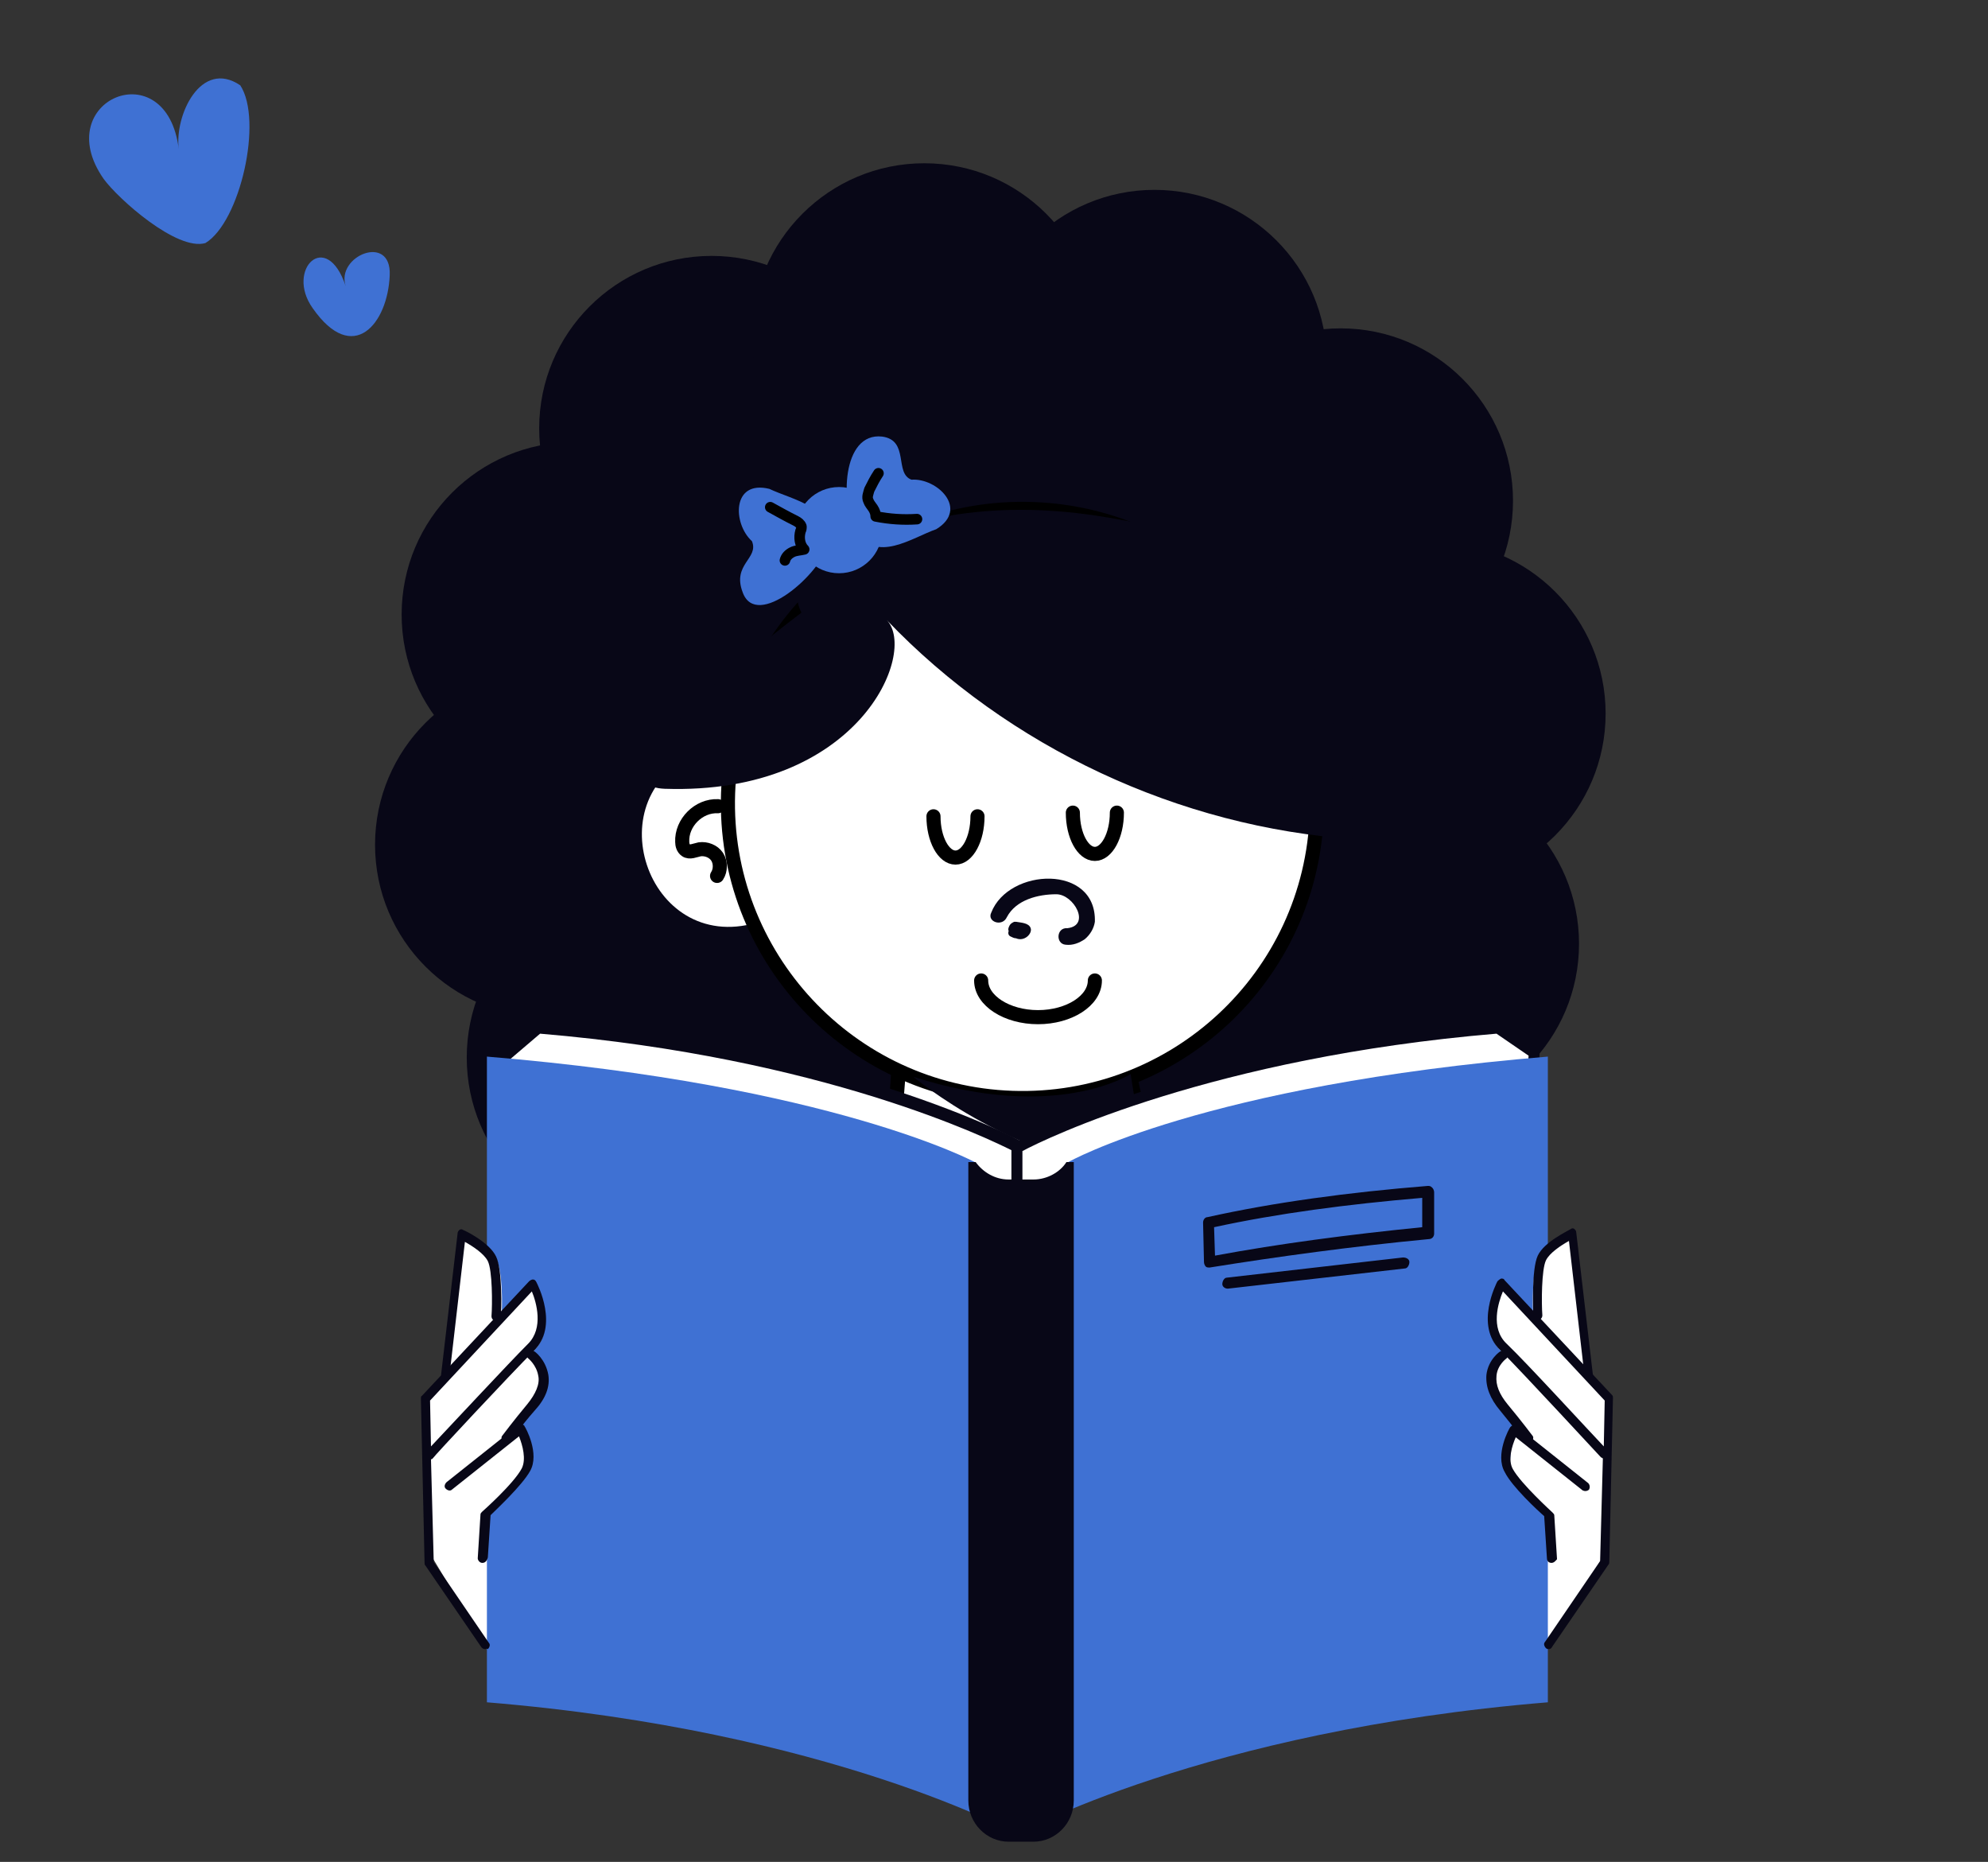
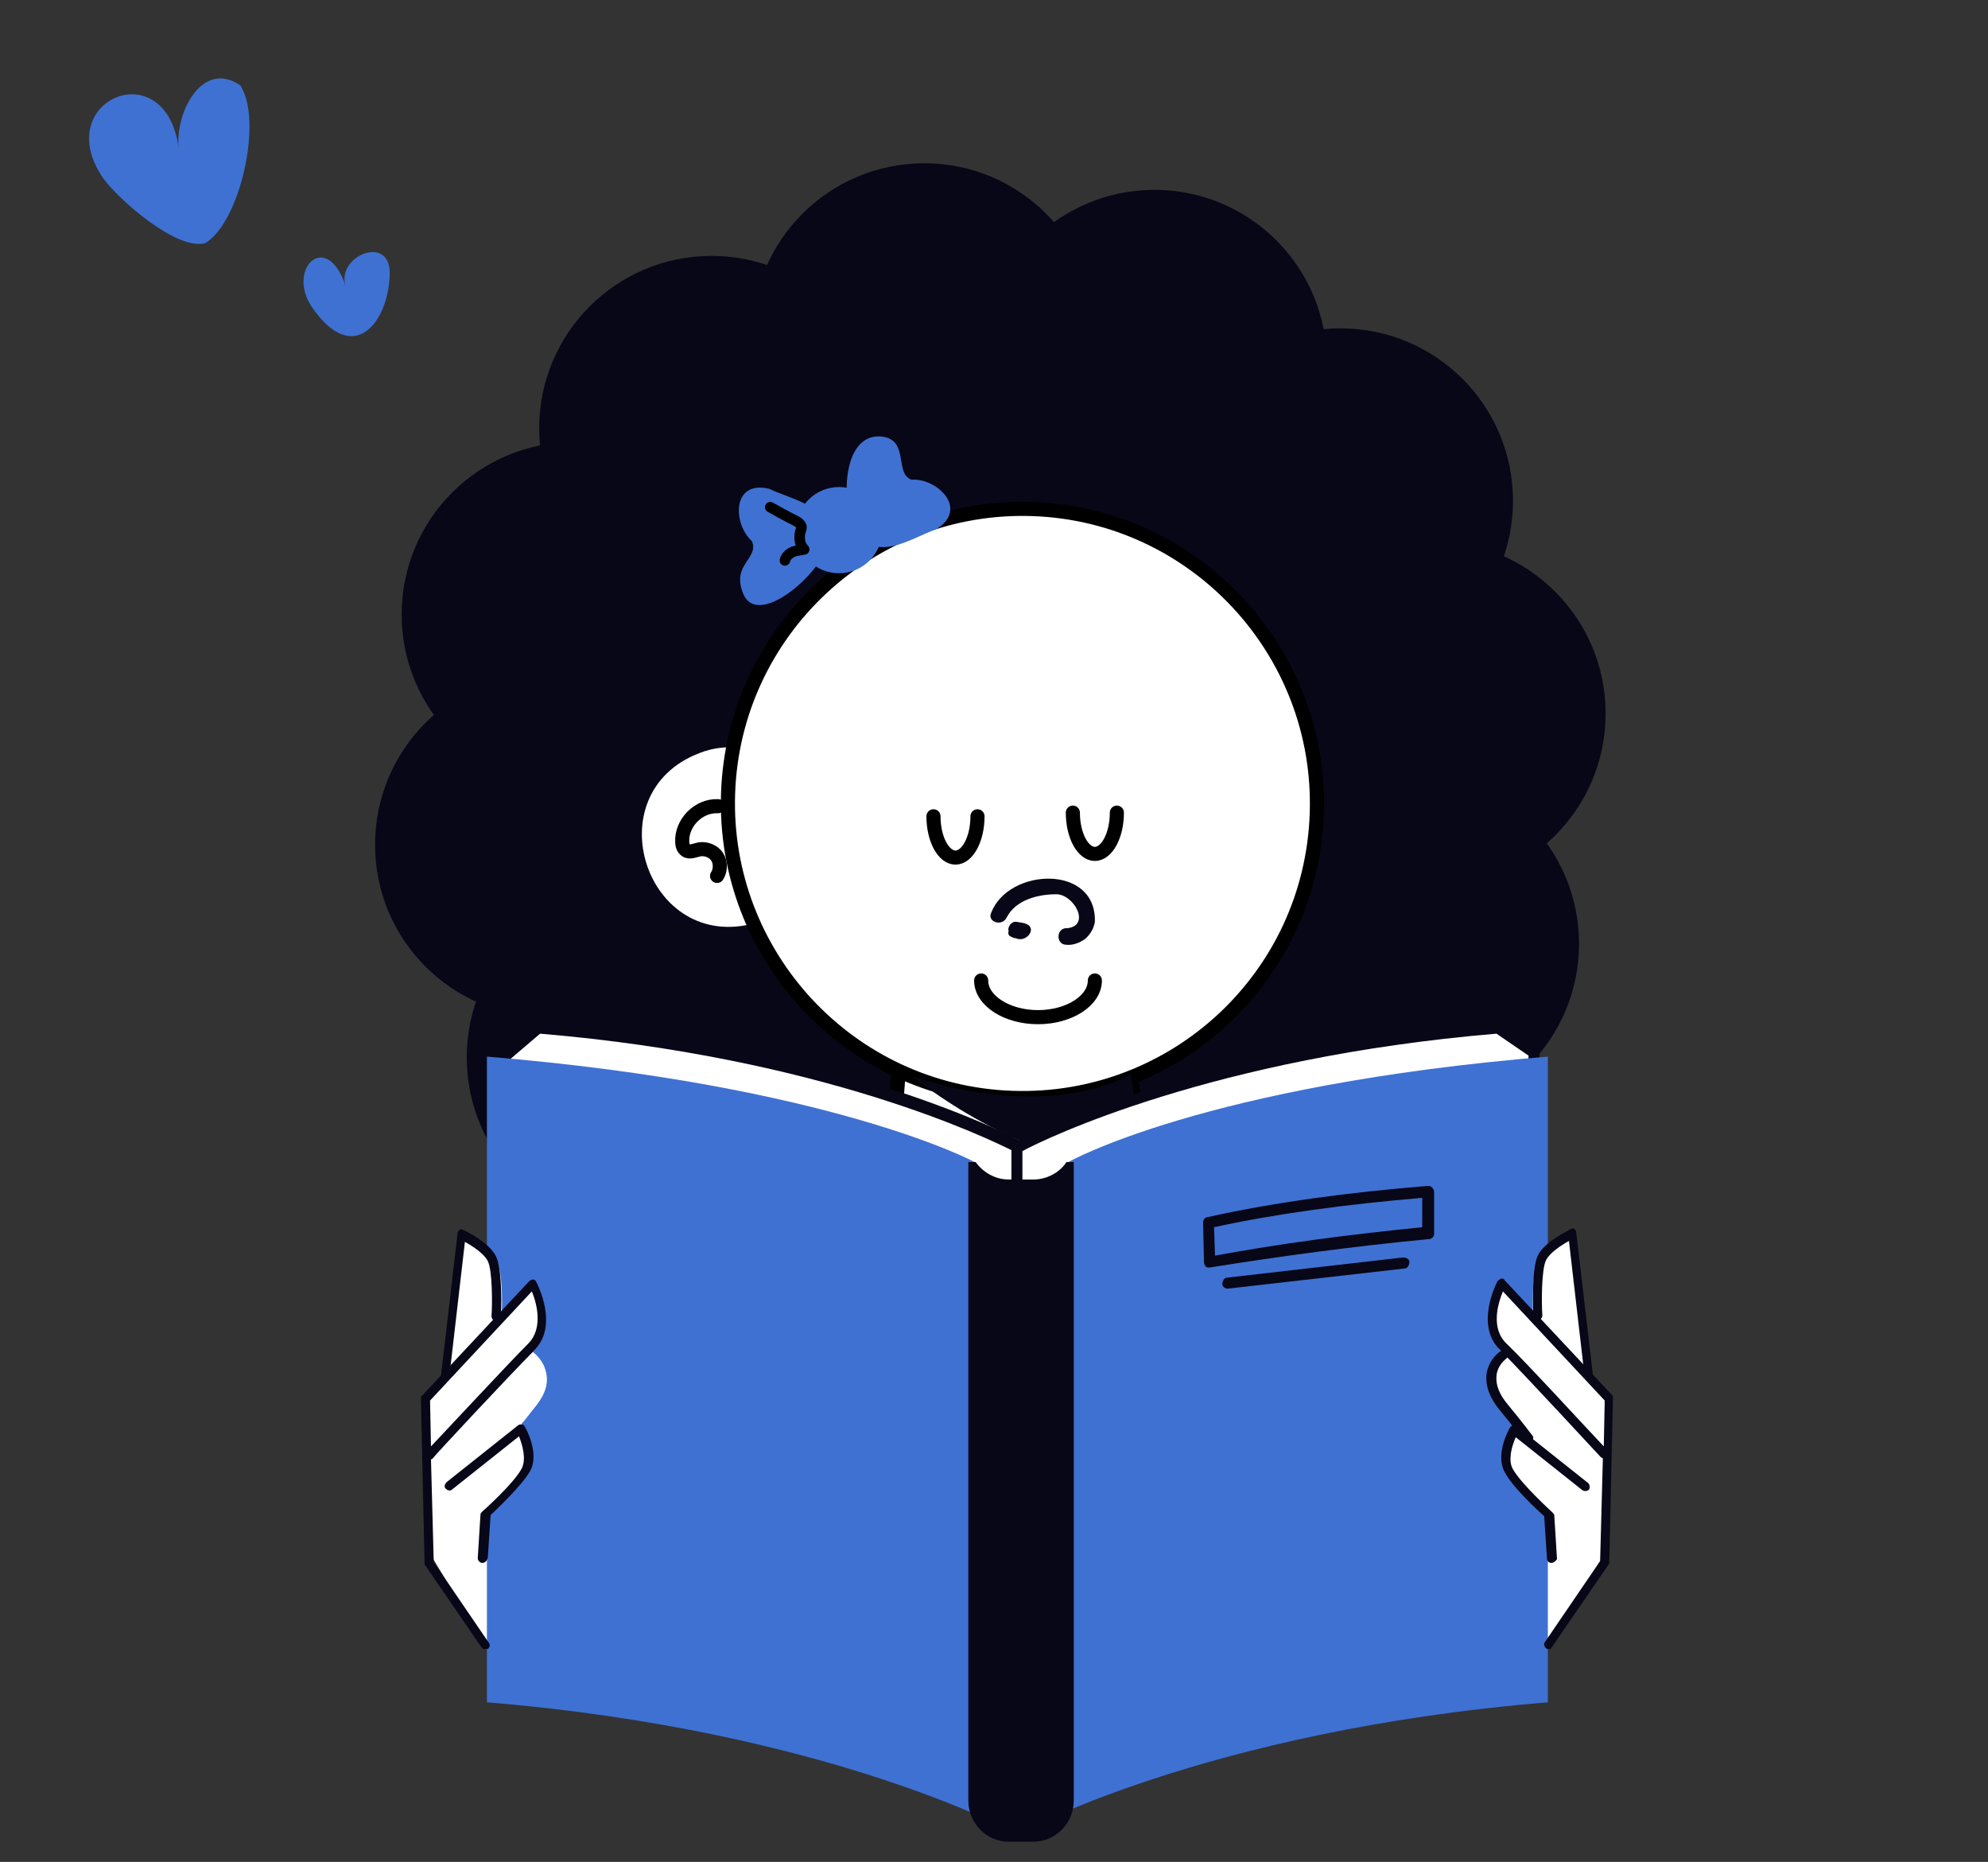
<svg xmlns="http://www.w3.org/2000/svg" id="Layer_1" x="0px" y="0px" viewBox="0 0 216.8 203" style="enable-background:new 0 0 216.8 203;" xml:space="preserve">
  <rect x="0" y="0" width="216.8" height="203" fill="#333333" stroke="none" />
  <style type="text/css">	.st0{fill:#080717;}	.st1{fill:#FFFFFF;stroke:#000000;stroke-width:1.574;stroke-linecap:round;stroke-linejoin:round;stroke-miterlimit:10;}	.st2{fill:#FFFFFF;}	.st3{fill:none;stroke:#000000;stroke-width:1.538;stroke-linecap:round;stroke-linejoin:round;stroke-miterlimit:10;}	.st4{fill:#FFFFFF;stroke:#000000;stroke-width:1.538;stroke-linecap:round;stroke-linejoin:round;stroke-miterlimit:10;}	.st5{fill:#3F71D3;}	.st6{fill:none;stroke:#000000;stroke-width:1.151;stroke-linecap:round;stroke-linejoin:round;stroke-miterlimit:10;}</style>
  <g>
    <g>
      <circle class="st0" cx="108" cy="84.9" r="45.2" />
      <circle class="st0" cx="62.6" cy="67" r="18.8" />
      <circle class="st0" cx="77.6" cy="46.7" r="18.8" />
      <circle class="st0" cx="100.8" cy="36.6" r="18.8" />
      <circle class="st0" cx="125.9" cy="39.5" r="18.8" />
      <circle class="st0" cx="146.2" cy="54.6" r="18.8" />
      <circle class="st0" cx="156.3" cy="77.8" r="18.8" />
      <circle class="st0" cx="153.4" cy="102.9" r="18.8" />
      <circle class="st0" cx="138.3" cy="123.2" r="18.8" />
      <circle class="st0" cx="115.1" cy="133.2" r="18.8" />
      <circle class="st0" cx="90" cy="130.4" r="18.8" />
      <circle class="st0" cx="69.7" cy="115.3" r="18.8" />
      <circle class="st0" cx="59.7" cy="92.1" r="18.8" />
    </g>
    <path class="st1" d="M97.9,112.6c0,0,1.9,17.8-10.9,32c-4,4.5,10.3,12.1,24.1,12.3c13.9,0.2,26.3-6.7,23.2-11.7  c-10.2-15.8-11.8-32.5-11.8-32.5L97.9,112.6z" />
    <path class="st2" d="M76.3,82.1c-11.6,4.4-5.8,22,6.2,18.5c-1.5-3.6-2.3-7.5-2.4-11.5c-0.1-2.6,0.2-5.1,0.6-7.6  C79.3,81.4,77.8,81.5,76.3,82.1z" />
    <path class="st3" d="M78.3,87.9c-2.1-0.1-4,1.8-3.9,3.9c0,0.3,0.1,0.7,0.4,0.9c0.4,0.3,1,0,1.5-0.1c0.7-0.1,1.5,0.2,1.9,0.8  c0.4,0.6,0.4,1.5,0,2.1" />
    <path class="st4" d="M143.6,88.7c0.6-17.7-13.3-32.6-31-33.2c-17.7-0.6-32.6,13.3-33.2,31s13.3,32.6,31,33.2S143,106.5,143.6,88.7z  " />
    <path class="st0" d="M109.8,100c1-1.9,3.4-2.5,5.4-2.5c1.9,0,3.8,3.4,1.2,3.7c-1.2-0.1-1.3,1.7-0.2,1.8c0.8,0.1,1.5-0.2,2.1-0.6  c0.6-0.5,1-1.2,1.1-1.9c0.2-6.3-9.4-5.9-11.3-1C107.6,100.5,109.3,101.1,109.8,100z" />
    <path class="st0" d="M110.2,102.1c0.2,0.1,0.4,0.2,0.6,0.2c0.9,0.4,1.8-0.5,1.6-1.1s-1.1-0.6-1.6-0.7h-0.1h-0.1  c-0.2,0.1-0.4,0.2-0.5,0.4c-0.1,0.2-0.2,0.4-0.1,0.6C109.9,101.8,110,102,110.2,102.1z" />
-     <path class="st0" d="M142.5,74.2c1.1-1,1.7-2.7,0.9-4.4c-4.4-9.3-14.6-12.2-24-13.6c-10.9-1.6-21.3-0.2-30.8,5.7  c-1.9,1.2-2,3.3-1.2,4.9c-7.2,5.4-23,18.9-14.9,19.2c21.2,0.7,27.6-14.9,24.2-18.4c13.3,13.9,31.9,22.6,51.1,23.9  C148.5,85.3,146.3,79.2,142.5,74.2z" />
    <path class="st0" d="M99.6,117.4c0,0,11.5,9.7,25.4,10.4l-1.7-10.7C123.3,117.1,115.2,122.4,99.6,117.4z" />
    <g>
      <circle class="st5" cx="91.5" cy="57.8" r="4.7" />
      <path class="st5" d="M82,59c-2.1-1.9-2.2-6.7,1.9-5.7c2.5,1.2,7.3,2,6.4,6c-0.8,3.3-7.8,9.4-9.3,5.3C79.8,61.5,82.8,60.9,82,59z" />
      <path class="st5" d="M99.4,52.3c2.8-0.2,6.3,3.2,2.7,5.4c-2.6,0.9-6.6,3.8-8.7,0.2c-1.8-2.9-1.6-10.8,2.8-10.3   C99.2,48,97.5,51.6,99.4,52.3z" />
-       <path class="st6" d="M95.8,51.6c-0.4,0.6-0.7,1.2-1,1.8c-0.1,0.4-0.3,0.8-0.1,1.2c0.1,0.3,0.3,0.5,0.5,0.8s0.3,0.6,0.3,0.9   c1.5,0.3,3,0.4,4.5,0.3" />
      <path class="st6" d="M84,55.3c0.9,0.5,1.8,1,2.8,1.5c0.2,0.1,0.5,0.3,0.6,0.6c0,0.2,0,0.3-0.1,0.5c-0.2,0.7-0.1,1.5,0.4,2   c-0.4,0.1-0.9,0.1-1.3,0.3s-0.7,0.5-0.8,0.9" />
    </g>
    <path class="st2" d="M151.6,185.4c0-0.4,0-0.7-0.1-0.7c1.6-1.4,9.6-10.3,13.6-22.6c0.2-0.7-0.6-1.8-0.6-1.8l0.4-5  c-0.4-0.5-0.8-1.1-1.3-1.6c-1.1-1.3-1.5-2.5-1.4-3.7c0.2-1.6,1.4-2.4,1.5-2.5l0,0l-0.1-0.1c-2.6-2.6-0.3-6.9-0.2-7.1  c0.1-0.1,0.2-0.2,0.3-0.2s0.2,0,0.3,0.1l3.1,3.3c0-1-0.1-4.7,0.5-5.9c0.7-1.4,3.3-2.7,3.4-2.7c0.1-0.1,0.2,0,0.3,0  c0.1,0.1,0.2,0.2,0.2,0.3l1.7,14.8v0.1l2,2.2c0.1,0.1,0.1,0.2,0.1,0.3c0,0-0.2,16.7-0.3,16.8l-6,10L151.6,185.4z" />
    <path class="st2" d="M70.3,185.4c0-0.4,0-0.7,0.1-0.7c-1.6-1.4-9.6-10.3-13.6-22.6c-0.2-0.7,0.6-1.8,0.6-1.8l-0.4-5  c0.4-0.5,0.8-1.1,1.3-1.6c1.1-1.3,1.5-2.5,1.4-3.7c-0.2-1.6-1.4-2.4-1.5-2.5l0,0l0.1-0.1c2.6-2.6,0.3-6.9,0.2-7.1  c-0.1-0.1-0.2-0.2-0.3-0.2s-0.2,0-0.3,0.1l-3.1,3.3c0-1,0.1-4.7-0.5-5.9c-0.7-1.4-3.3-2.7-3.4-2.7c-0.1-0.1-0.2,0-0.3,0  c-0.1,0.1-0.2,0.2-0.2,0.3L48.7,150v0.1l-2,2.2c-0.1,0.1-0.1,0.2-0.1,0.3c0,0,0.2,16.7,0.3,16.8l6,10L70.3,185.4z" />
    <g>
      <g>
        <path class="st2" d="M58.6,112.1l-3.8,3.3l3.8,60.3c34,2.8,52.5,13,52.5,13v-63.6C111,125.1,92.6,114.9,58.6,112.1z" />
        <path class="st0" d="M111,189.3c-0.1,0-0.2,0-0.3-0.1c-0.2-0.1-18.7-10.2-52.2-13c-0.3,0-0.6-0.3-0.6-0.6l-3.8-60.3    c0-0.2,0.1-0.4,0.2-0.5l3.8-3.3c0.1-0.1,0.3-0.2,0.5-0.2c33.8,2.8,52.5,13,52.7,13.1c0.2,0.1,0.3,0.3,0.3,0.5v63.6    c0,0.2-0.1,0.4-0.3,0.5C111.3,189.3,111.2,189.3,111,189.3z M59.2,175.1c29.2,2.5,47.1,10.5,51.3,12.6v-62.2    c-2.6-1.3-20.7-10.2-51.6-12.8l-3.4,2.9L59.2,175.1z" />
      </g>
      <g>
        <path class="st2" d="M163.4,112.1l3.9,2.7l-3.9,60.9c-34,2.8-52.5,13-52.5,13v-63.6C110.9,125.1,129.4,114.9,163.4,112.1z" />
        <path class="st0" d="M110.9,189.3c-0.1,0-0.2,0-0.3-0.1c-0.2-0.1-0.3-0.3-0.3-0.5v-63.6c0-0.2,0.1-0.4,0.3-0.5    c0.2-0.1,18.9-10.3,52.7-13.1c0.2,0,0.3,0,0.4,0.1l3.9,2.7c0.2,0.1,0.3,0.3,0.3,0.6l-3.9,60.9c0,0.3-0.3,0.6-0.6,0.6    c-33.5,2.7-52,12.9-52.2,13C111.1,189.3,111,189.3,110.9,189.3z M111.5,125.5v62.2c4.1-2,22-10.1,51.3-12.6l3.9-60l-3.5-2.4    C132.3,115.3,114.1,124.1,111.5,125.5z" />
      </g>
      <path class="st5" d="M53.1,115.2v70.4C90.7,188.7,111,200,111,200l-4.7-73.3C106.3,126.7,90.7,118.3,53.1,115.2z" />
      <path class="st5" d="M168.8,115.2v70.4c-37.6,3.1-57.9,14.4-57.9,14.4l5.6-73.3C116.5,126.7,131.3,118.3,168.8,115.2z" />
      <path class="st0" d="M112.7,128.6H110c-1.5,0-2.8-0.8-3.6-1.9h-0.8v69.6c0,2.5,2,4.5,4.4,4.5h2.7c2.4,0,4.4-2,4.4-4.5v-69.6h-0.8   C115.6,127.8,114.2,128.6,112.7,128.6z" />
      <g>
        <path class="st0" d="M131.9,138.2c-0.1,0-0.3,0-0.4-0.1c-0.1-0.1-0.2-0.3-0.2-0.5l-0.1-4.3c0-0.3,0.2-0.6,0.5-0.6    c7.2-1.6,15.3-2.7,24-3.4c0.2,0,0.3,0,0.5,0.2c0.1,0.1,0.2,0.3,0.2,0.5v4.5c0,0.3-0.2,0.6-0.6,0.6    C147.4,135.9,139.4,137,131.9,138.2C132,138.2,132,138.2,131.9,138.2z M132.4,133.8l0.1,3.1c7-1.3,14.6-2.3,22.6-3.1v-3.2    C146.9,131.3,139.3,132.3,132.4,133.8z M155.7,134.4L155.7,134.4L155.7,134.4z" />
      </g>
      <g>
        <path class="st2" d="M133.9,139.9l19.2-2.2L133.9,139.9z" />
        <path class="st0" d="M133.9,140.5c-0.3,0-0.6-0.2-0.6-0.5s0.2-0.7,0.5-0.7l19.2-2.2c0.4,0,0.7,0.2,0.7,0.5s-0.2,0.7-0.5,0.7    L133.9,140.5C134,140.5,133.9,140.5,133.9,140.5z" />
      </g>
    </g>
    <path class="st2" d="M46.8,169.3c0-0.1-0.3-16.8-0.3-16.8c0-0.1,0-0.2,0.1-0.3l2-2.2v-0.1l1.7-14.8c0-0.1,0.1-0.2,0.2-0.3  c0.1-0.1,0.2-0.1,0.3,0s2.7,1.3,3.4,2.7c0.6,1.2,0.6,4.9,0.5,5.9l3.1-3.3c0.1-0.1,0.2-0.1,0.3-0.1s0.2,0.1,0.3,0.2  c0.1,0.2,2.4,4.6-0.2,7.1l-0.1,0.1l0,0c0,0,1.3,0.9,1.5,2.5c0.2,1.2-0.3,2.4-1.4,3.7c-0.5,0.6-0.9,1.2-1.3,1.6l0.4,5  c0,0-1.9,2.9-4.3,4.9L46.8,169.3z" />
    <g>
      <g>
        <path class="st0" d="M48.6,150.4C48.6,150.4,48.5,150.4,48.6,150.4c-0.3,0-0.5-0.3-0.5-0.5l1.8-15.4c0-0.2,0.1-0.3,0.2-0.4    c0.1-0.1,0.3-0.1,0.4,0c0.3,0.1,2.9,1.4,3.6,2.9c0.7,1.4,0.6,6,0.5,6.5c0,0.3-0.3,0.5-0.5,0.5c-0.3,0-0.5-0.2-0.5-0.5    c0.1-1.3,0.1-5-0.4-6c-0.4-0.8-1.6-1.6-2.5-2.1L49,150.1C49,150.2,48.8,150.4,48.6,150.4z" />
      </g>
      <g>
        <path class="st0" d="M52.9,179.8c-0.2,0-0.3-0.1-0.4-0.2l-6.1-8.9c-0.1-0.1-0.1-0.2-0.1-0.3l-0.4-17.9c0-0.1,0-0.3,0.1-0.3    l11.7-12.5c0.1-0.1,0.3-0.2,0.4-0.2c0.2,0,0.3,0.1,0.4,0.3c0.1,0.2,2.5,4.8-0.3,7.5c-2.5,2.5-11,11.6-11,11.7    c-0.1,0.1-0.1,0.1-0.2,0.1l0.3,11.2l6,8.8c0.2,0.2,0.1,0.5-0.1,0.7C53.1,179.7,53,179.8,52.9,179.8z M46.9,152.7l0.1,5    c1.9-2,8.4-9,10.6-11.2c1.7-1.7,0.9-4.5,0.4-5.7L46.9,152.7z" />
      </g>
      <g>
-         <path class="st0" d="M55.2,157.3c-0.1,0-0.2,0-0.3-0.1c-0.2-0.2-0.3-0.5-0.1-0.7c0,0,1.2-1.6,2.7-3.4c0.9-1.1,1.4-2.2,1.2-3.1    c-0.2-1.2-1.1-1.9-1.1-1.9c-0.2-0.2-0.3-0.5-0.1-0.7s0.5-0.3,0.7-0.1c0.1,0,1.3,0.9,1.6,2.6c0.2,1.3-0.3,2.6-1.5,3.9    c-1.5,1.7-2.6,3.3-2.6,3.3C55.5,157.3,55.4,157.3,55.2,157.3z" />
-       </g>
+         </g>
      <g>
        <path class="st0" d="M52.6,170.4L52.6,170.4c-0.3,0-0.5-0.3-0.5-0.5l0.3-4.8c0-0.1,0.1-0.2,0.2-0.3c0,0,3.4-3,4.3-4.7    c0.5-1,0.1-2.5-0.3-3.5l-7.3,5.8c-0.2,0.2-0.5,0.1-0.7-0.1c-0.2-0.2-0.1-0.5,0.1-0.7l7.8-6.2c0.1-0.1,0.3-0.1,0.4-0.1    c0.1,0,0.3,0.1,0.3,0.2c0.1,0.1,1.7,3,0.6,4.9c-0.9,1.6-3.7,4.2-4.3,4.8l-0.3,4.6C53.1,170.2,52.9,170.4,52.6,170.4z" />
      </g>
    </g>
    <path class="st2" d="M175.1,169.3c0-0.1,0.3-16.8,0.3-16.8c0-0.1,0-0.2-0.1-0.3l-2-2.2v-0.1l-1.7-14.8c0-0.1-0.1-0.2-0.2-0.3  c-0.1-0.1-0.2-0.1-0.3,0s-2.7,1.3-3.4,2.7c-0.6,1.2-0.6,4.9-0.5,5.9l-3.1-3.3c-0.1-0.1-0.2-0.1-0.3-0.1s-0.2,0.1-0.3,0.2  c-0.1,0.2-2.4,4.6,0.2,7.1l0.1,0.1l0,0c0,0-1.3,0.9-1.5,2.5c-0.2,1.2,0.3,2.4,1.4,3.7c0.5,0.6,0.9,1.2,1.3,1.6l-0.4,5  c0,0,0.7,2.1,4,4.2L175.1,169.3z" />
    <g>
      <g>
        <path class="st0" d="M173.3,150.4c-0.2,0-0.5-0.2-0.5-0.4l-1.7-14.7c-0.9,0.5-2.1,1.3-2.5,2.1c-0.5,1-0.5,4.7-0.4,6    c0,0.3-0.2,0.5-0.5,0.5s-0.5-0.2-0.5-0.5c0-0.5-0.2-5,0.5-6.5s3.3-2.7,3.6-2.9c0.1-0.1,0.3-0.1,0.4,0c0.1,0.1,0.2,0.2,0.2,0.4    l1.8,15.4C173.8,150.1,173.6,150.4,173.3,150.4L173.3,150.4z" />
      </g>
      <g>
        <path class="st0" d="M168.9,179.8c-0.1,0-0.2,0-0.3-0.1c-0.2-0.2-0.3-0.5-0.1-0.7l6-8.8l0.3-11.2c-0.1,0-0.1-0.1-0.2-0.1    c-0.1-0.1-8.5-9.2-11-11.7c-2.8-2.7-0.4-7.3-0.3-7.5c0.1-0.1,0.2-0.2,0.4-0.3c0.2,0,0.3,0,0.4,0.2l11.7,12.5    c0.1,0.1,0.1,0.2,0.1,0.3l-0.4,17.9c0,0.1,0,0.2-0.1,0.3l-6.1,8.9C169.2,179.7,169.1,179.8,168.9,179.8z M163.9,140.8    c-0.5,1.2-1.4,4,0.4,5.7c2.2,2.1,8.7,9.2,10.6,11.2l0.1-5L163.9,140.8z" />
      </g>
      <g>
        <path class="st0" d="M166.6,157.3c-0.2,0-0.3-0.1-0.4-0.2c0,0-1.2-1.6-2.6-3.3c-1.1-1.3-1.6-2.6-1.5-3.9c0.2-1.7,1.5-2.6,1.6-2.6    c0.2-0.2,0.5-0.1,0.7,0.1c0.2,0.2,0.1,0.5-0.1,0.7c0,0-1,0.7-1.1,1.9c-0.1,1,0.3,2,1.2,3.1c1.5,1.8,2.7,3.4,2.7,3.4    c0.2,0.2,0.1,0.5-0.1,0.7C166.8,157.3,166.7,157.3,166.6,157.3z" />
      </g>
      <g>
        <path class="st0" d="M169.2,170.4c-0.3,0-0.5-0.2-0.5-0.5l-0.3-4.6c-0.7-0.6-3.5-3.2-4.3-4.8c-1.1-1.9,0.5-4.8,0.6-4.9    c0.1-0.1,0.2-0.2,0.3-0.2s0.3,0,0.4,0.1l7.8,6.2c0.2,0.2,0.2,0.5,0.1,0.7c-0.2,0.2-0.5,0.2-0.7,0.1l-7.3-5.8    c-0.4,0.9-0.9,2.5-0.3,3.5c0.9,1.6,4.2,4.6,4.3,4.7c0.1,0.1,0.2,0.2,0.2,0.3l0.3,4.8C169.7,170.1,169.5,170.4,169.2,170.4    L169.2,170.4z" />
      </g>
    </g>
    <path class="st3" d="M119.4,106.9c0,2.2-2.8,4-6.2,4s-6.2-1.8-6.2-4" />
    <path class="st3" d="M106.6,89c0,2.5-1.1,4.5-2.4,4.5s-2.4-2-2.4-4.5" />
    <path class="st3" d="M121.8,88.6c0,2.5-1.1,4.5-2.4,4.5s-2.4-2-2.4-4.5" />
  </g>
  <path class="st5" d="M11.3,19.5c-6-8.6,6.9-14,8.2-3.2c-0.5-3.7,2.4-9.9,6.7-7c2.5,3.8,0,14.9-3.8,17.2 C19.3,27.4,12.9,21.7,11.3,19.5z" />
  <path class="st5" d="M34.1,33.6c-3-4.2,1.5-8.7,3.6-2.4c-1.1-3.3,5-5.8,4.8-1.2C42.3,35.3,38.5,39.9,34.1,33.6z" />
</svg>